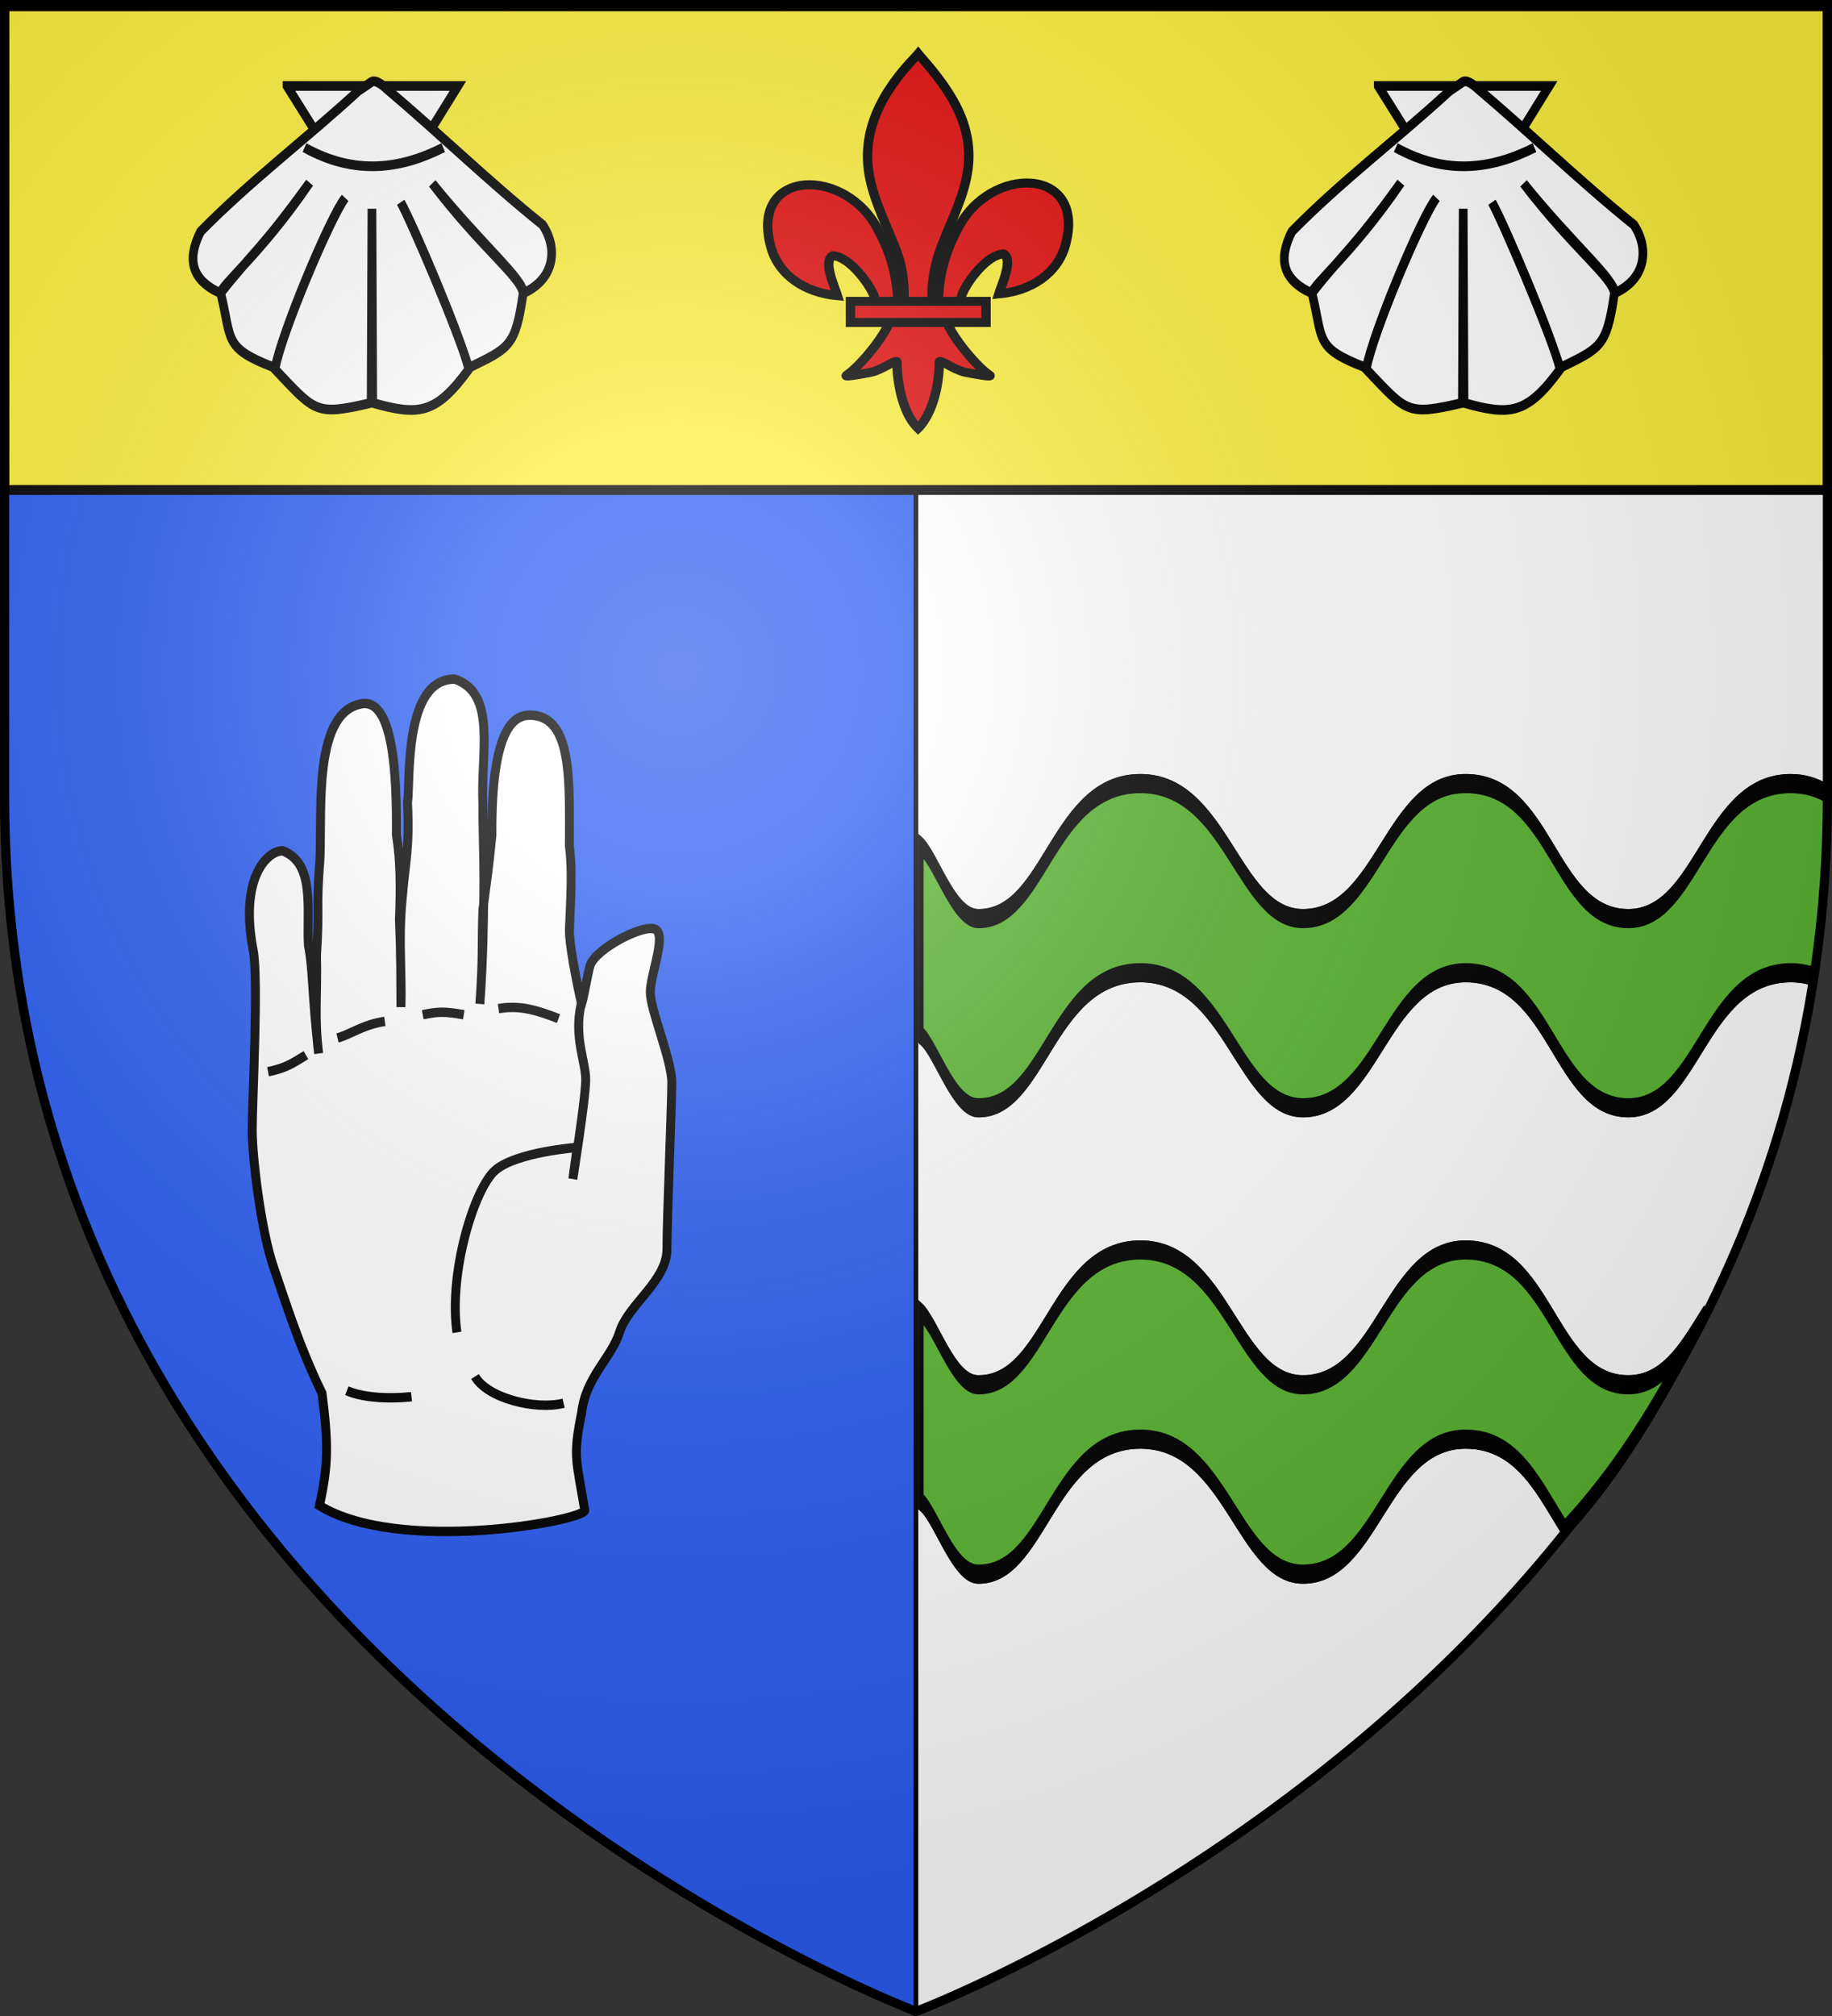
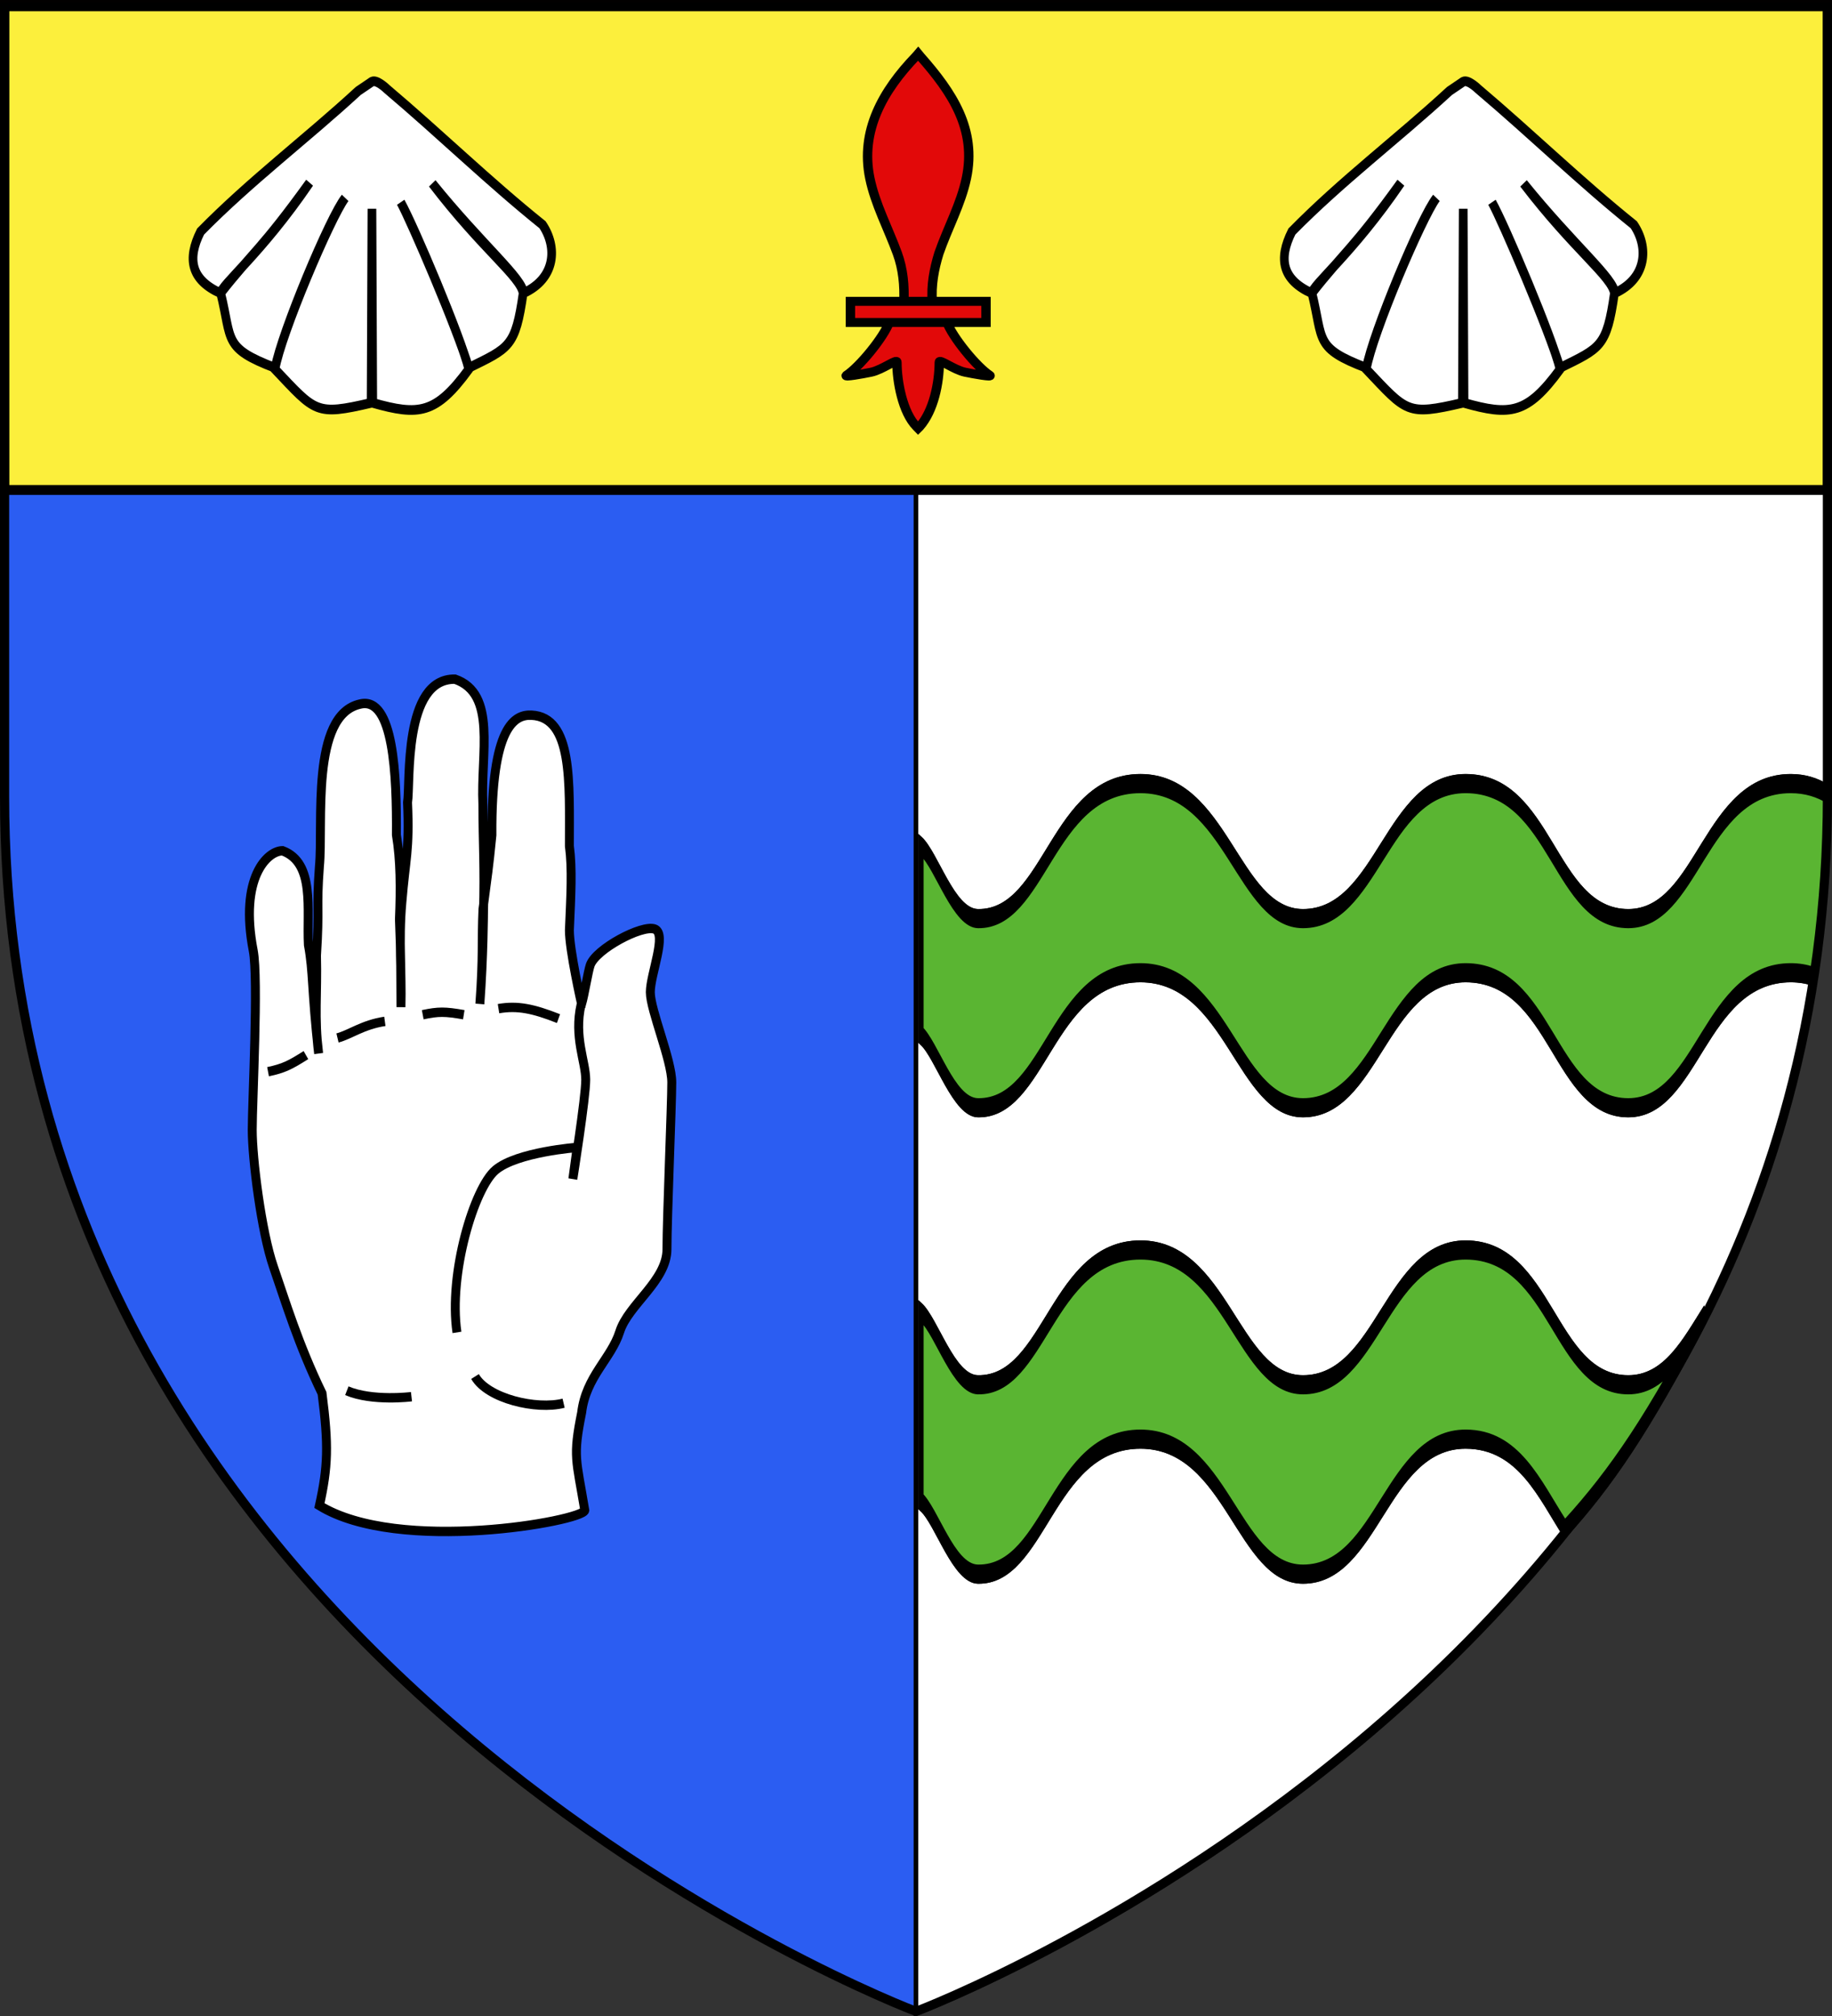
<svg xmlns="http://www.w3.org/2000/svg" xmlns:xlink="http://www.w3.org/1999/xlink" width="600" height="660" version="1.0">
  <rect width="100%" height="100%" fill="#333333" stroke="none" />
  <desc>Flag of Canton of Valais (Wallis)</desc>
  <defs>
    <radialGradient xlink:href="#b" id="g" cx="221.445" cy="226.331" r="300" fx="221.445" fy="226.331" gradientTransform="matrix(1.353 0 0 1.349 -77.63 -85.747)" gradientUnits="userSpaceOnUse" />
    <linearGradient id="b">
      <stop offset="0" style="stop-color:white;stop-opacity:.314" />
      <stop offset=".19" style="stop-color:white;stop-opacity:.251" />
      <stop offset=".6" style="stop-color:#6b6b6b;stop-opacity:.125" />
      <stop offset="1" style="stop-color:black;stop-opacity:.125" />
    </linearGradient>
  </defs>
  <g style="display:inline">
    <path d="M300 658.5V.59L1.5 2.175v258.552C1.5 546.18 300 658.5 300 658.5z" style="fill:#2b5df2;fill-opacity:1;fill-rule:evenodd;stroke:#000;stroke-width:1.5;stroke-linecap:butt;stroke-linejoin:miter;stroke-opacity:1;stroke-miterlimit:4;stroke-dasharray:none" />
    <path d="M300 659.25V1.34l298.5 1.586v258.552C598.5 546.93 300 659.25 300 659.25z" style="fill:#fff;fill-opacity:1;fill-rule:evenodd;stroke:#000;stroke-width:1.5;stroke-linecap:butt;stroke-linejoin:miter;stroke-miterlimit:4;stroke-dasharray:none;stroke-opacity:1;display:inline" />
    <path d="M1.496 393.858h597.008v147.008H1.496z" style="fill:#fcef3c;fill-opacity:1;fill-rule:nonzero;stroke:#020000;stroke-width:3;stroke-linecap:butt;stroke-miterlimit:4;stroke-opacity:1;stroke-dasharray:none" transform="matrix(1 0 0 1.081 .004 -424.267)" />
    <g style="fill:#fff;stroke:#000;stroke-opacity:1;stroke-width:4.306;stroke-miterlimit:4;stroke-dasharray:none">
      <g style="fill:#fff;fill-opacity:1;stroke:#000;stroke-opacity:1;stroke-width:4.306;stroke-miterlimit:4;stroke-dasharray:none">
        <g style="fill:#fff;stroke:#000;stroke-opacity:1;stroke-width:3.53;stroke-miterlimit:4;stroke-dasharray:none">
          <path d="M139.491 129.821c-1.047-3.356-2.552-12.297-3.411-14.668-2.183-6.023-20.349-15.262-25.436-13.566s1.696 16.957 1.696 23.74-8.479 25.435-8.479 33.914 1.9 50.803 1.9 62.673 15.262 20.818 18.653 30.992 13.361 16.889 15.057 30.455c3.53 16.694 2.136 17.367-1.242 36.726.909 3.998 73.394 16.594 104.83-1.79-3.383-14.614-3.686-22.551-1.03-42.196 9.454-18.62 14.389-34.346 19.185-47.536s8.394-40.689 8.394-51.48-2.542-56.752-.394-67.395c5.54-27.457-5.602-37.522-11.597-37.522-12.94 4.627-9.466 22.053-10.192 35.372-2.01 10.441-1.205 16.377-4.051 40.828 1.8-13.464.453-22.577.848-36.776-1.25-18.803.12-16.923-1.157-33.549-1.607-16.02 3.674-56.982-16.144-61.03-13.195-2.978-14.445 26.967-14.268 49.16-1.653 9.534-1.706 20.068-1.2 31.775-.616 13.916-.498 20.04-.599 32.974-.374-13.391.989-24.72-.351-39.26-1.438-16.817-3.076-19.465-2.253-37.642-1.199-7.195 1.867-46.703-18.748-46.352-16.624 5.513-10.061 27.776-11.022 47.114 0 14.433-.739 23.84-.248 39.877 0 0 .072 17.492 1.447 35.089-1.39-18.134-.67-23.54-1.23-35.615-1.956-14.411-2.094-14.11-3.535-27.817.27-41.093-9.041-45.393-15.619-45.107-16.348.711-14.988 25.18-14.988 49.16-1.199 8.684-.6 18.345 0 31.68 0 7.526-4.816 27.772-4.816 27.772z" style="fill:#fff;fill-opacity:1;fill-rule:evenodd;stroke:#000;stroke-width:3.53;stroke-linecap:butt;stroke-linejoin:miter;stroke-miterlimit:4;stroke-opacity:1;stroke-dasharray:none" transform="matrix(-.829 0 0 .871 306.115 215.668)" />
          <path d="M206.697 277.362s15.477 1.852 25.534-2.24M146.596 279.811c10.736 2.633 30.021-1.744 34.999-10.03M148.617 135.252c9.978-3.742 16.214-4.99 23.697-3.742M186.034 133.794c7.483-1.247 9.978-1.247 16.214 0M217.215 136.289c8.73 1.247 13.72 4.989 18.708 6.236M248.395 148.971c6.237 3.742 8.731 4.99 14.967 6.236M139.688 129.953c2.943 12.22-1.833 21.497-1.833 28.28s5.088 37.306 5.088 37.306l-1.696-11.87s23.74 1.695 32.218 8.478 18.653 39.002 15.262 61.046" style="fill:#fff;fill-opacity:1;fill-rule:evenodd;stroke:#000;stroke-width:3.53;stroke-linecap:butt;stroke-linejoin:miter;stroke-miterlimit:4;stroke-opacity:1;stroke-dasharray:none" transform="matrix(-.829 0 0 .871 306.115 215.668)" />
        </g>
      </g>
    </g>
    <g style="fill:#5ab532">
      <g style="fill:#5ab532;display:inline" transform="matrix(.61 0 0 2.238 299.527 -731.918)">
        <path id="e" d="M121.284 441.668c-47.967 0-50.774 19.924-87.278 19.75-13.037-.063-22.036-8.467-30.545-10.594v27.67c8.509 2.126 17.509 10.53 30.545 10.593 36.504.174 39.311-19.75 87.278-19.75 46.679 0 52.072 19.75 87.279 19.75 40.36 0 44.34-19.75 87.278-19.75 46.803 0 46.98 19.75 87.341 19.75 37.784 0 40.48-19.75 87.279-19.75 4.423 0 8.451.19 12.156.53 5.867-12.019 7.195-16.27 7.718-26.678-5.677-.95-12.18-1.52-19.874-1.52-46.798-.001-49.495 19.749-87.279 19.749-40.36 0-40.538-19.75-87.341-19.75-42.937 0-46.918 19.75-87.278 19.75-35.207 0-40.6-19.75-87.279-19.75zm0 68.226c-47.967 0-50.774 19.892-87.278 19.718-13.037-.062-22.036-8.466-30.545-10.594v27.7c8.509 2.128 17.509 10.532 30.545 10.594 36.504.174 39.311-19.749 87.278-19.749 46.679 0 52.072 19.75 87.279 19.75 40.36 0 44.34-19.75 87.278-19.75 28.6 0 39.79 7.375 53.378 13.111 24.756-7.408 45.123-15.55 75.317-31.4-11.696 5.084-21.851 10.338-41.354 10.338-40.36 0-40.538-19.718-87.341-19.718-42.937 0-46.918 19.718-87.278 19.718-35.207 0-40.6-19.718-87.279-19.718z" style="fill:#5ab532;fill-opacity:1;fill-rule:evenodd;stroke:#000;stroke-width:2.803;stroke-linecap:butt;stroke-linejoin:miter;stroke-miterlimit:4;stroke-opacity:1;stroke-dasharray:none;display:inline" />
        <use xlink:href="#e" style="stroke:#000;stroke-opacity:1;stroke-width:2.568;stroke-miterlimit:4;stroke-dasharray:none" />
        <g style="fill:#e20909;stroke:#000;stroke-opacity:1;stroke-width:21.968;stroke-miterlimit:4;stroke-dasharray:none">
-           <path d="M407.03 608.7c1.424-61.957 16.75-119.54 45.289-174.11 74.714-157.185 302.92-153.431 252.615 38.812-18.537 70.84-81.509 112.474-156.319 119.615 5.4-18.665 35.1-84.652 11.125-97.562-38.339 1.449-85.945 67.706-97.393 99.301-1.653 4.536-1.19 9.778-3.036 14.24" style="fill:#e20909;fill-opacity:1;fill-rule:evenodd;stroke:#000;stroke-width:21.968;stroke-linecap:butt;stroke-linejoin:miter;stroke-miterlimit:4;stroke-opacity:1;stroke-dasharray:none;display:inline" transform="matrix(.229 0 0 .06 -80.417 334.46)" />
          <g style="fill:#e20909;display:inline;stroke:#000;stroke-opacity:1;stroke-width:21.968;stroke-miterlimit:4;stroke-dasharray:none">
            <g style="fill:#e20909;fill-opacity:1;stroke:#000;stroke-width:21.968;stroke-miterlimit:4;stroke-opacity:1;stroke-dasharray:none">
-               <path d="M350.523 657.372c-1.425-61.956-16.751-119.54-45.29-174.108-74.714-157.186-302.92-153.432-252.615 38.81 18.537 70.84 81.509 112.475 156.319 119.616-5.4-18.665-35.1-84.652-11.124-97.562 38.338 1.449 85.944 67.706 97.392 99.301 1.653 4.536 1.19 9.778 3.036 14.24" style="fill:#e20909;fill-opacity:1;fill-rule:evenodd;stroke:#000;stroke-width:21.968;stroke-linecap:butt;stroke-linejoin:miter;stroke-miterlimit:4;stroke-opacity:1;stroke-dasharray:none" transform="matrix(.229 0 0 .06 -89.241 331.8)" />
              <path d="M393.626 57.12c-78.714 84.85-131.565 182.962-108.781 298.031 12.57 63.484 43.041 122.28 64.53 183.438 13.437 38.37 16.873 78.452 15.282 118.781h66.781c-3.196-40.626 3.807-79.998 15.282-118.781 20.474-61.538 51.625-119.906 64.53-183.438 24.129-118.779-32.506-208.36-108.437-297.656l-4.64-5.918z" style="fill:#e20909;fill-opacity:1;fill-rule:nonzero;stroke:#000;stroke-width:21.968;stroke-linecap:butt;stroke-linejoin:miter;stroke-miterlimit:4;stroke-opacity:1;stroke-dasharray:none" transform="matrix(.229 0 0 .06 -89.241 331.8)" />
              <path d="M331.345 704.401c-13.962 39.13-70.889 110.792-101.125 131.22-7.843 5.297 37.486-3.052 57.78-7.5 26.62-5.835 61.218-34.198 60.407-24.188-.075 45.838 12.811 122.324 46.406 157.468l3.182 3.388 3.287-3.388c33.578-39.17 46.238-108.042 46.406-157.468-.81-10.01 33.788 18.353 60.407 24.187 20.295 4.449 65.623 12.798 57.78 7.5-30.236-20.427-87.131-92.089-101.093-131.219z" style="fill:#e20909;fill-opacity:1;fill-rule:evenodd;stroke:#000;stroke-width:21.968;stroke-linecap:butt;stroke-linejoin:miter;stroke-miterlimit:4;stroke-opacity:1;stroke-dasharray:none" transform="matrix(.229 0 0 .06 -89.241 331.8)" />
              <path d="M239.352 655.379H557.24v51.503H239.352z" style="fill:#e20909;fill-opacity:1;stroke:#000;stroke-width:21.968;stroke-miterlimit:4;stroke-opacity:1;stroke-dasharray:none" transform="matrix(.229 0 0 .06 -89.241 331.8)" />
            </g>
          </g>
        </g>
        <g style="stroke:#000;stroke-opacity:1;stroke-width:3.88;stroke-miterlimit:4;stroke-dasharray:none">
          <g id="f" style="fill:#fff;fill-opacity:1;stroke:#000;stroke-width:4.032;stroke-miterlimit:4;stroke-opacity:1;stroke-dasharray:none;display:inline">
-             <path d="m160.088 143.24 39.926 57.312 39.536-57.313h-79.462z" style="fill:#fff;fill-opacity:1;fill-rule:evenodd;stroke:#000;stroke-width:4.032;stroke-linecap:butt;stroke-linejoin:miter;stroke-miterlimit:4;stroke-opacity:1;stroke-dasharray:none" transform="matrix(1.155 0 0 .351 -521.851 289.342)" />
            <path d="M193.205 145.317c-24.415 20.16-49.988 37.34-73.277 58.592-6.371 11.439-4.51 20.095 9.277 25.69 14.759-16.923 18.768-17.905 41.384-46.036-22.423 29.559-41.451 42.844-41.29 46.098 5.38 19.66.987 22.705 25.28 31.063 2.902-14.41 25.627-63.19 32.519-70.814-6.737 8.182-29.757 56.596-32.581 71.376 18.946 17.92 18.758 19.452 44.688 14.031l.375-80.91.375 80.91c21.424 5.42 29.314 4.79 44.656-14.03-3.592-13.246-25.626-59.965-31.649-69.575 4.754 7.79 26.431 52.995 31.618 69.012 18.887-8.358 21.702-8.7 25.28-31.063-1.023-6.998-18.882-18.38-42.222-45.815 23.119 25.667 42.651 40.11 42.317 45.753 15.186-6.163 15.882-19.27 8.924-28.525-25.179-18.144-47.189-37.48-72.369-56.59 0 0-4.642-4.098-6.93-3.042z" style="fill:#fff;fill-opacity:1;fill-rule:evenodd;stroke:#000;stroke-width:4.032;stroke-linecap:butt;stroke-linejoin:miter;stroke-miterlimit:4;stroke-opacity:1;stroke-dasharray:none" transform="matrix(1.155 0 0 .351 -521.851 289.342)" />
-             <path d="M168.248 168.921c23.134 11.519 44.287 9.173 64.465 0" style="fill:#fff;fill-opacity:1;fill-rule:evenodd;stroke:#000;stroke-width:4.032;stroke-linecap:butt;stroke-linejoin:miter;stroke-miterlimit:4;stroke-opacity:1;stroke-dasharray:none" transform="matrix(1.155 0 0 .351 -521.851 289.342)" />
          </g>
        </g>
        <use xlink:href="#f" width="600" height="660" style="stroke:#000;stroke-opacity:1;stroke-width:2.568;stroke-miterlimit:4;stroke-dasharray:none" transform="translate(585.91)" />
      </g>
    </g>
  </g>
-   <path d="M300 658.5s298.5-112.32 298.5-397.772V2.176H1.5v258.552C1.5 546.18 300 658.5 300 658.5" style="opacity:1;fill:url(#g);fill-opacity:1;fill-rule:evenodd;stroke:none;stroke-width:1px;stroke-linecap:butt;stroke-linejoin:miter;stroke-opacity:1" />
  <path d="M300 658.5S1.5 546.18 1.5 260.728V2.176h597v258.552C598.5 546.18 300 658.5 300 658.5z" style="opacity:1;fill:none;fill-opacity:1;fill-rule:evenodd;stroke:#000;stroke-width:3;stroke-linecap:butt;stroke-linejoin:miter;stroke-miterlimit:4;stroke-dasharray:none;stroke-opacity:1" />
</svg>